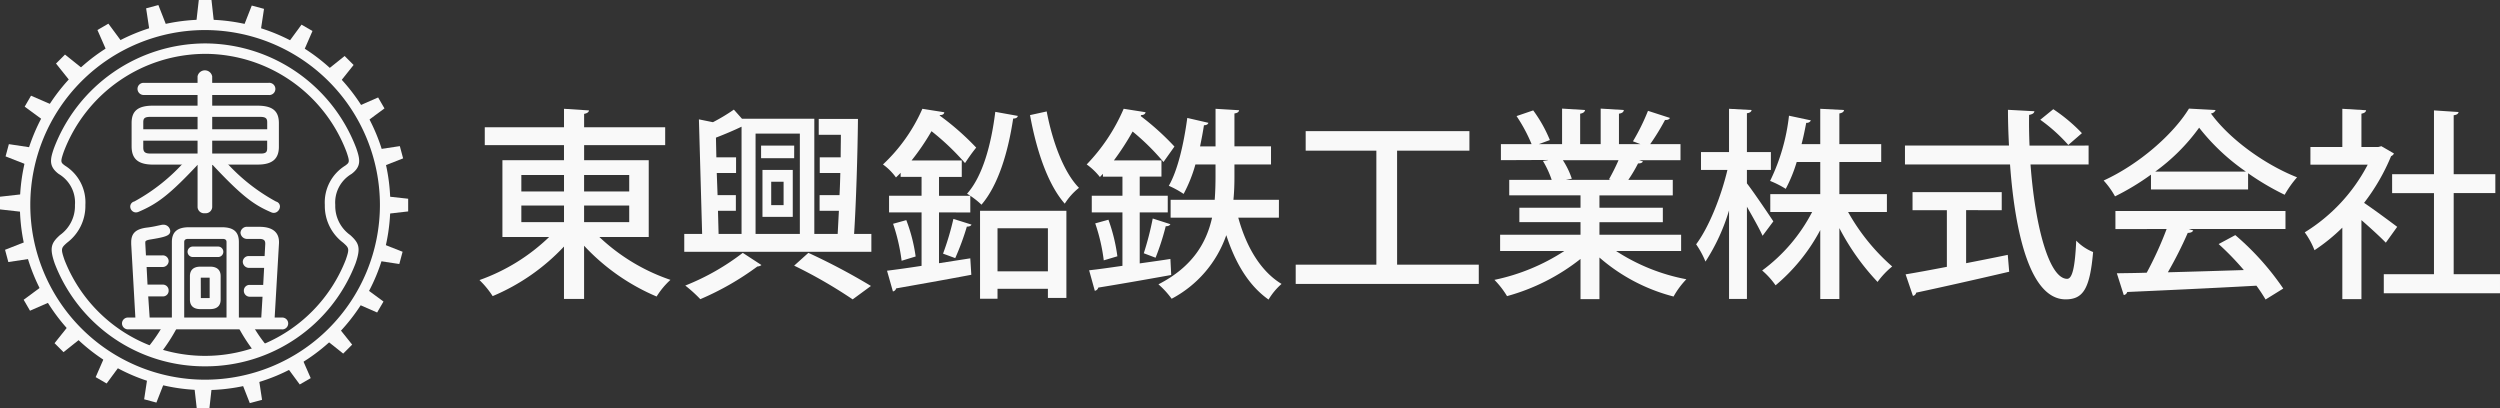
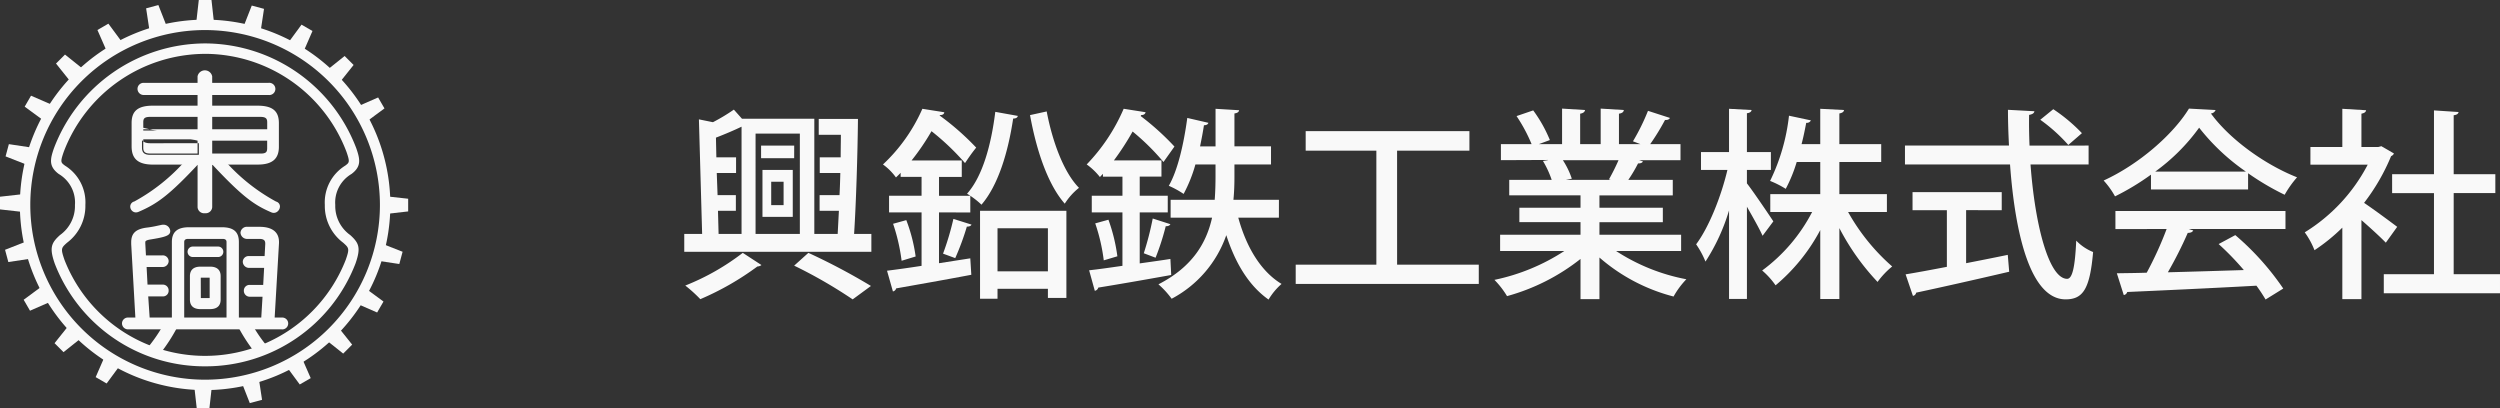
<svg xmlns="http://www.w3.org/2000/svg" id="ヘッダーロゴ" width="387.813" height="63.317" viewBox="0 0 387.813 63.317">
  <rect x="0" y="0" width="387.813" height="63.317" fill="#333333" stroke="none" />
  <defs>
    <clipPath id="clip-path">
      <rect id="長方形_7910" data-name="長方形 7910" width="387.813" height="63.317" fill="#f9f9f9" />
    </clipPath>
    <clipPath id="clip-path-2">
      <path id="パス_35709" data-name="パス 35709" d="M42.557,65.285h0M19.872,32.556c-.561,1.63-.645,2.213.472,3.05a5.917,5.917,0,0,1,2.842,5.458A6.312,6.312,0,0,1,20.6,46.327c-1.095.985-1.354,1.366-.613,3.525a24.231,24.231,0,0,0,45.155,0c.741-2.159.482-2.54-.612-3.525a6.311,6.311,0,0,1-2.583-5.263,5.916,5.916,0,0,1,2.842-5.458c1.117-.838,1.033-1.42.472-3.05a24.231,24.231,0,0,0-45.391,0M42.557,16.813h0Z" transform="translate(-19.47 -16.813)" fill="#f9f9f9" />
    </clipPath>
  </defs>
  <g id="グループ_52497" data-name="グループ 52497">
    <g id="グループ_52496" data-name="グループ 52496" clip-path="url(#clip-path)">
-       <path id="パス_35657" data-name="パス 35657" d="M191.475,57.376h-7.659a30.17,30.17,0,0,0,11.03,6.65A11.993,11.993,0,0,0,192.7,66.61a32.841,32.841,0,0,1-11.252-7.879v8.257h-3.12V58.857a32.319,32.319,0,0,1-11.062,7.69,14.11,14.11,0,0,0-2.048-2.49,30.025,30.025,0,0,0,10.81-6.681h-7.249V45.463h9.55V43.13H166.041V40.357h12.291V37.489l3.877.252c-.032.252-.252.441-.757.536v2.08h12.575V43.13H181.453v2.332h10.023Zm-19.761-7.06h6.619V47.763h-6.619Zm0,4.759h6.619V52.491h-6.619Zm16.735-7.312h-7v2.553h7Zm0,4.727h-7v2.585h7Z" transform="translate(-90.841 -20.612)" fill="#f9f9f9" />
      <path id="パス_35658" data-name="パス 35658" d="M262.728,39.219c-.063,5.61-.284,12.953-.6,17.838h2.679V59.83H235.782V57.057h2.773l-.5-17.775,2.175.441a28.4,28.4,0,0,0,3.246-1.954l1.261,1.418h11.22v17.87h3.624l.189-3.592h-2.994V51.037h3.089c.063-1.134.095-2.269.126-3.435H256.8V45.175h3.246c0-1.2.031-2.364.031-3.5h-3.435V39.219Zm-14.97,22.661a1.062,1.062,0,0,1-.63.221,43.6,43.6,0,0,1-8.856,5.074,21.756,21.756,0,0,0-2.332-2.112,36.782,36.782,0,0,0,8.919-5.074Zm-6.745-8.415.095,3.592h3.561V40.417c-1.1.536-2.585,1.166-3.971,1.7l.063,3.057h3.057V47.6h-2.994l.126,3.435h2.837v2.427Zm12.7-11.976h-6.87V57.057h6.87Zm-.882,3.814H247.7V43.348h5.137Zm-4.917,1.828h4.7v7.28h-4.7Zm1.355,5.453h1.922V48.957h-1.922Zm12.638,14.623a73.756,73.756,0,0,0-9.077-5.232l2.206-1.986a98.617,98.617,0,0,1,9.707,5.137Z" transform="translate(-129.636 -20.766)" fill="#f9f9f9" />
      <path id="パス_35659" data-name="パス 35659" d="M312.94,53.562v7.879l4.853-.756.158,2.553c-4.318.819-8.825,1.607-11.661,2.112a.642.642,0,0,1-.5.472l-.914-3.214c1.481-.189,3.341-.441,5.358-.756V53.562h-5.043V50.978h5.043V48.047h-3.246v-.63c-.221.252-.472.473-.724.725a8.763,8.763,0,0,0-2.018-2.017,26.34,26.34,0,0,0,6.114-8.635l3.4.536c-.031.284-.252.441-.693.441l-.032.063a40.593,40.593,0,0,1,5.673,4.98c-.788.977-1.261,1.7-1.733,2.4a38.123,38.123,0,0,0-5.2-4.948,36.309,36.309,0,0,1-3.089,4.539h7.785v2.553h-3.53v2.931h4.853v2.584Zm-5.8,7.5a29.112,29.112,0,0,0-1.324-5.736l2.049-.567a25.264,25.264,0,0,1,1.45,5.641Zm10.841-5.61c-.094.221-.346.315-.724.315a39.515,39.515,0,0,1-1.8,4.885l-1.891-.693a42.655,42.655,0,0,0,1.607-5.389Zm7.186-16.861c-.063.284-.316.41-.725.41-.788,5.264-2.332,10.369-4.916,13.363a12.631,12.631,0,0,0-2.238-1.7c2.4-2.679,3.751-7.564,4.381-12.7Zm-5.862,28.365V53.31H332.7V66.831h-2.868V65.412h-7.816v1.545ZM329.832,56.02h-7.816V62.7h7.816ZM329.644,37.9c.882,4.633,2.616,9.423,5.011,11.85a9.731,9.731,0,0,0-2.206,2.458c-2.647-2.994-4.411-8.32-5.389-13.741Z" transform="translate(-167.276 -20.612)" fill="#f9f9f9" />
      <path id="パス_35660" data-name="パス 35660" d="M382.678,61.473c1.544-.221,3.183-.441,4.759-.693l.126,2.49c-4.192.756-8.541,1.513-11.315,1.954a.676.676,0,0,1-.536.5l-.882-3.183c1.45-.158,3.215-.41,5.169-.693V53.562H375.24V50.978H380V48.015h-3.026v-.441l-.473.5a9.993,9.993,0,0,0-2.048-1.954,28.74,28.74,0,0,0,5.736-8.635l3.4.536c-.063.284-.284.441-.693.441l-.063.158a40.124,40.124,0,0,1,5.232,4.727l-1.7,2.395a35.942,35.942,0,0,0-4.79-4.727,41.249,41.249,0,0,1-2.9,4.475h7.375v2.521h-3.372v2.963h4.349v2.585h-4.349ZM377.1,61a28.1,28.1,0,0,0-1.324-5.736l2.049-.568a26.926,26.926,0,0,1,1.387,5.673Zm10.338-5.61c-.126.221-.347.316-.725.316a38.3,38.3,0,0,1-1.576,4.885l-1.828-.693a46.455,46.455,0,0,0,1.387-5.39Zm16.83-1.008h-6.3c1.229,4.475,3.435,8.289,6.713,10.274a10.1,10.1,0,0,0-2.017,2.427c-3.089-2.175-5.169-5.7-6.556-9.991a17.734,17.734,0,0,1-8.478,9.864,13.46,13.46,0,0,0-2.049-2.238c5.358-2.742,7.469-6.524,8.32-10.337h-6.429V51.608h6.839c.095-1.261.126-2.49.126-3.656V46.124h-3.12a22.267,22.267,0,0,1-1.828,4.57,14.48,14.48,0,0,0-2.3-1.261c1.387-2.395,2.332-6.524,2.868-10.526l3.277.756c-.063.22-.284.378-.693.378-.158,1.072-.378,2.175-.6,3.278h2.4v-5.83l3.656.221c-.031.252-.252.441-.725.5v5.105h5.673v2.805h-5.673v1.828c0,1.166-.031,2.4-.158,3.656h7.06Z" transform="translate(-205.879 -20.612)" fill="#f9f9f9" />
      <path id="パス_35661" data-name="パス 35661" d="M462.208,65.9h12.67V68.89h-28.4V65.9h12.512V48.215H448.026V45.19h25.4v3.026h-11.22Z" transform="translate(-245.482 -24.846)" fill="#f9f9f9" />
      <path id="パス_35662" data-name="パス 35662" d="M543.906,59.511H533.82a30.144,30.144,0,0,0,10.9,4.381,12.808,12.808,0,0,0-1.985,2.679,28.23,28.23,0,0,1-11.5-6.051v6.461H528.3v-6.24A31.98,31.98,0,0,1,516.9,66.508a13.526,13.526,0,0,0-1.954-2.521,31.592,31.592,0,0,0,10.842-4.476h-9.96V56.99H528.3V55.036h-9.486V52.8H528.3V50.876H517.242v-2.4h6.587a15.238,15.238,0,0,0-1.355-2.931l.756-.126v-.032l-7.28.032v-2.49h4.759a24.525,24.525,0,0,0-2.332-4.349l2.585-.882a21.48,21.48,0,0,1,2.584,4.6l-1.7.63h3.593V37.419l3.561.22c-.031.284-.284.5-.756.568v4.727h3.183V37.419l3.592.22q-.047.473-.756.568v4.727H537.6l-1.166-.441a32.911,32.911,0,0,0,2.332-4.727l3.4,1.1c-.094.221-.347.347-.756.315a35.585,35.585,0,0,1-2.3,3.751h4.7v2.49h-6.43l.6.189c-.095.221-.347.316-.756.316a22.424,22.424,0,0,1-1.513,2.553h6.9v2.4H531.236V52.8h9.833v2.237h-9.833V56.99h12.67ZM532.717,48.386a32.243,32.243,0,0,0,1.481-2.963h-8.635a12.438,12.438,0,0,1,1.387,2.868l-.945.189h7Z" transform="translate(-283.122 -20.573)" fill="#f9f9f9" />
      <path id="パス_35663" data-name="パス 35663" d="M592.33,49.055c.945,1.2,3.5,4.98,4.1,5.894l-1.671,2.237c-.473-1.071-1.513-2.9-2.427-4.507V66.987h-2.774V53.246a30.669,30.669,0,0,1-3.656,7.942,13.713,13.713,0,0,0-1.45-2.679c1.986-2.647,3.877-7.406,4.853-11.535h-4.1V44.2h4.349V37.488l3.5.189c-.031.252-.252.442-.725.5V44.2h3.719v2.774H592.33ZM614.045,53.5h-6.019a31.787,31.787,0,0,0,6.839,8.446,12.679,12.679,0,0,0-2.269,2.4,36.7,36.7,0,0,1-5.925-8.352v11h-2.963V56.3a28.691,28.691,0,0,1-6.933,8.572,12.071,12.071,0,0,0-2.08-2.3,26.244,26.244,0,0,0,7.753-9.077h-6.493V50.725h7.753v-4.98h-3.656a22.945,22.945,0,0,1-1.7,4.161,14.611,14.611,0,0,0-2.427-1.229,30.727,30.727,0,0,0,2.931-10.117l3.4.725a.7.7,0,0,1-.725.378c-.189.977-.41,2.111-.725,3.309h2.9V37.488l3.688.189c-.031.284-.252.442-.725.536v4.759h6.493v2.773H606.67v4.98h7.375Z" transform="translate(-321.339 -20.611)" fill="#f9f9f9" />
      <path id="パス_35664" data-name="パス 35664" d="M684.9,46.2H675.89c.693,9.486,2.868,17.712,5.673,17.744.819,0,1.229-1.8,1.418-5.925a7.534,7.534,0,0,0,2.616,1.765c-.5,5.831-1.608,7.343-4.286,7.343-5.326-.032-7.785-9.738-8.6-20.927H656.413V43.27h16.136c-.094-1.828-.158-3.687-.158-5.547l4.1.221c-.031.284-.284.473-.819.567-.031,1.576,0,3.183.063,4.759H684.9Zm-19,7.091v8.226c2.111-.41,4.318-.851,6.461-1.292l.221,2.616c-5.263,1.229-10.873,2.49-14.434,3.246a.6.6,0,0,1-.5.5l-1.135-3.34c1.734-.284,3.94-.694,6.4-1.166V53.292h-5.326v-2.8h13.836v2.8Zm13.52-15.663a25.872,25.872,0,0,1,4.443,3.719l-2.111,1.828a25.885,25.885,0,0,0-4.349-3.908Z" transform="translate(-360.905 -20.689)" fill="#f9f9f9" />
      <path id="パス_35665" data-name="パス 35665" d="M732.215,49.963v-2.3a38.653,38.653,0,0,1-5.579,3.372,12.661,12.661,0,0,0-1.765-2.458c5.515-2.521,10.81-7.185,13.237-11.157l4.128.221a.851.851,0,0,1-.724.536c2.994,4.1,8.477,7.974,13.363,9.9a16.231,16.231,0,0,0-1.923,2.711,41.015,41.015,0,0,1-5.673-3.341v2.521ZM726.7,56.108V53.3h26.379v2.8h-15l.693.221q-.189.378-.851.378a62.011,62.011,0,0,1-3.089,6.114c3.656-.095,7.753-.221,11.787-.347a43.206,43.206,0,0,0-3.908-4.034l2.584-1.387a41.642,41.642,0,0,1,7.438,8.289l-2.742,1.7a25.058,25.058,0,0,0-1.418-2.143c-7.375.41-15.128.756-20.045.977a.639.639,0,0,1-.535.473l-1.072-3.372c1.323-.032,2.9-.032,4.633-.095a54.644,54.644,0,0,0,3.089-6.776Zm20.234-8.919a32.908,32.908,0,0,1-7.249-6.808,30.175,30.175,0,0,1-6.808,6.808Z" transform="translate(-398.544 -20.573)" fill="#f9f9f9" />
      <path id="パス_35666" data-name="パス 35666" d="M808.008,44.422a.81.81,0,0,1-.441.41,31.64,31.64,0,0,1-4.192,7.249c1.545,1.04,4.349,3.12,5.137,3.719l-1.765,2.458c-.819-.851-2.4-2.3-3.782-3.5V67.02H800V55.926a28.767,28.767,0,0,1-4.318,3.5,12.323,12.323,0,0,0-1.513-2.773,26.9,26.9,0,0,0,9.77-10.5h-8.888V43.414H800V37.489l3.687.221c-.031.252-.221.441-.724.536v5.169h2.616l.473-.126Zm9.266,18.721h7.185v2.963H806.432V63.143h7.785V50.568h-6.493V47.638h6.493v-9.9l3.814.252c-.032.252-.252.441-.756.5v9.14h6.461v2.931h-6.461Z" transform="translate(-436.646 -20.612)" fill="#f9f9f9" />
      <path id="パス_35667" data-name="パス 35667" d="M35.581,64.236A28.735,28.735,0,1,1,64.317,35.5,28.768,28.768,0,0,1,35.581,64.236m0-55.853A27.118,27.118,0,1,0,62.7,35.5,27.148,27.148,0,0,0,35.581,8.384" transform="translate(-3.764 -3.72)" fill="#f9f9f9" />
      <path id="パス_35668" data-name="パス 35668" d="M41.5,65.054h-.021A24.9,24.9,0,0,1,18.155,49.105c-.84-2.444-.562-3.171.825-4.419a5.524,5.524,0,0,0,2.315-4.662,5.132,5.132,0,0,0-2.518-4.81c-1.568-1.176-1.33-2.281-.752-3.961a25.17,25.17,0,0,1,23.45-16.29H41.5A25.164,25.164,0,0,1,64.939,31.233c.585,1.7.823,2.806-.745,3.981a5.132,5.132,0,0,0-2.518,4.81,5.524,5.524,0,0,0,2.315,4.662c1.387,1.248,1.665,1.975.836,4.388A24.91,24.91,0,0,1,41.5,65.054m-.01-48.472A23.54,23.54,0,0,0,19.547,31.8c-.538,1.566-.454,1.63.2,2.12a6.7,6.7,0,0,1,3.165,6.1,7.121,7.121,0,0,1-2.851,5.864c-.9.81-.995.895-.389,2.661a23.423,23.423,0,0,0,43.636-.031c.6-1.735.5-1.819-.4-2.63a7.121,7.121,0,0,1-2.851-5.864,6.7,6.7,0,0,1,3.165-6.1c.655-.491.739-.554.193-2.141a23.533,23.533,0,0,0-21.931-15.2" transform="translate(-9.668 -8.227)" fill="#f9f9f9" />
      <path id="パス_35669" data-name="パス 35669" d="M70.368,3.608H67.591L68,0h1.969Z" transform="translate(-37.162 0)" fill="#f9f9f9" />
      <path id="パス_35670" data-name="パス 35670" d="M53.577,5.12l-2.683.719-.543-3.591,1.9-.509Z" transform="translate(-27.684 -0.956)" fill="#f9f9f9" />
      <path id="パス_35671" data-name="パス 35671" d="M37.433,11.075l-2.4,1.388L33.573,9.136l1.7-.984Z" transform="translate(-18.459 -4.482)" fill="#f9f9f9" />
      <path id="パス_35672" data-name="パス 35672" d="M23.53,21.067l-1.964,1.964L19.3,20.193,20.693,18.8Z" transform="translate(-10.612 -10.337)" fill="#f9f9f9" />
      <path id="パス_35673" data-name="パス 35673" d="M12.817,34.416l-1.388,2.4L8.505,34.667l.984-1.7Z" transform="translate(-4.676 -18.123)" fill="#f9f9f9" />
      <path id="パス_35674" data-name="パス 35674" d="M6.022,50.212,5.3,52.895,1.922,51.57l.51-1.9Z" transform="translate(-1.057 -27.309)" fill="#f9f9f9" />
      <path id="パス_35675" data-name="パス 35675" d="M3.609,66.885v2.777L0,69.258V67.289Z" transform="translate(0 -36.774)" fill="#f9f9f9" />
      <path id="パス_35676" data-name="パス 35676" d="M5.12,83.128l.719,2.683-3.591.543-.509-1.9Z" transform="translate(-0.956 -45.705)" fill="#f9f9f9" />
      <path id="パス_35677" data-name="パス 35677" d="M11.075,98.5l1.388,2.4-3.327,1.455-.984-1.7Z" transform="translate(-4.482 -54.156)" fill="#f9f9f9" />
      <path id="パス_35678" data-name="パス 35678" d="M21.067,111.949l1.964,1.964-2.838,2.266L18.8,114.787Z" transform="translate(-10.337 -61.551)" fill="#f9f9f9" />
      <path id="パス_35679" data-name="パス 35679" d="M34.417,122.563l2.4,1.388-2.154,2.923-1.7-.984Z" transform="translate(-18.123 -67.387)" fill="#f9f9f9" />
-       <path id="パス_35680" data-name="パス 35680" d="M50.213,129.616l2.683.719-1.325,3.381-1.9-.51Z" transform="translate(-27.309 -71.265)" fill="#f9f9f9" />
      <path id="パス_35681" data-name="パス 35681" d="M66.885,132.629h2.777l-.4,3.609H67.29Z" transform="translate(-36.774 -72.921)" fill="#f9f9f9" />
      <path id="パス_35682" data-name="パス 35682" d="M83.129,130.517l2.683-.719.543,3.591-1.9.509Z" transform="translate(-45.705 -71.365)" fill="#f9f9f9" />
      <path id="パス_35683" data-name="パス 35683" d="M98.5,124.3l2.4-1.388,1.455,3.327-1.7.984Z" transform="translate(-54.156 -67.581)" fill="#f9f9f9" />
      <path id="パス_35684" data-name="パス 35684" d="M111.95,114.412l1.964-1.964,2.266,2.838-1.392,1.392Z" transform="translate(-61.551 -61.826)" fill="#f9f9f9" />
      <path id="パス_35685" data-name="パス 35685" d="M122.563,101.515l1.388-2.4,2.923,2.154-.984,1.7Z" transform="translate(-67.387 -54.492)" fill="#f9f9f9" />
      <path id="パス_35686" data-name="パス 35686" d="M129.617,86.492l.719-2.683,3.381,1.325-.51,1.9Z" transform="translate(-71.265 -46.08)" fill="#f9f9f9" />
      <path id="パス_35687" data-name="パス 35687" d="M132.629,70.368V67.591l3.609.4v1.969Z" transform="translate(-72.921 -37.162)" fill="#f9f9f9" />
-       <path id="パス_35688" data-name="パス 35688" d="M130.518,53.576l-.719-2.683,3.591-.543.509,1.9Z" transform="translate(-71.365 -27.683)" fill="#f9f9f9" />
      <path id="パス_35689" data-name="パス 35689" d="M124.3,37.432l-1.388-2.4,3.327-1.455.984,1.7Z" transform="translate(-67.581 -18.459)" fill="#f9f9f9" />
      <path id="パス_35690" data-name="パス 35690" d="M114.413,23.53l-1.964-1.964,2.838-2.266,1.392,1.392Z" transform="translate(-61.826 -10.612)" fill="#f9f9f9" />
      <path id="パス_35691" data-name="パス 35691" d="M101.516,12.816l-2.4-1.388L101.265,8.5l1.7.984Z" transform="translate(-54.492 -4.676)" fill="#f9f9f9" />
      <path id="パス_35692" data-name="パス 35692" d="M86.493,6.021,83.81,5.3l1.325-3.381,1.9.51Z" transform="translate(-46.08 -1.056)" fill="#f9f9f9" />
    </g>
  </g>
  <g id="グループ_52499" data-name="グループ 52499" transform="translate(8.765 7.569)">
    <g id="グループ_52498" data-name="グループ 52498" clip-path="url(#clip-path-2)">
      <path id="パス_35693" data-name="パス 35693" d="M68.8,92.327H67.346c-.987,0-1.454.421-1.454,1.265V97.25c0,.843.466,1.265,1.454,1.265H68.8c.988,0,1.454-.422,1.454-1.265V93.592c0-.843-.466-1.265-1.454-1.265m.165,4.6c0,.211-.082.281-.275.281H67.455c-.192,0-.274-.071-.274-.281v-3.05c0-.164.082-.234.274-.234H68.69c.192,0,.275.07.275.234Z" transform="translate(-44.994 -58.332)" fill="#f9f9f9" />
      <path id="パス_35694" data-name="パス 35694" d="M68.553,98.47H67.1c-1.369,0-1.656-.8-1.656-1.467V93.344c0-.669.287-1.467,1.656-1.467h1.454c1.369,0,1.656.8,1.656,1.467V97c0,.669-.288,1.467-1.656,1.467M67.1,92.281c-.866,0-1.252.328-1.252,1.063V97c0,.735.386,1.062,1.252,1.062h1.454c.866,0,1.252-.328,1.252-1.062V93.344c0-.735-.386-1.063-1.252-1.063Zm1.344,4.877H67.209a.429.429,0,0,1-.477-.483v-3.05a.416.416,0,0,1,.477-.436h1.234a.416.416,0,0,1,.476.436v3.05a.429.429,0,0,1-.476.483m-1.3-.407c.008,0,.027,0,.061,0h1.234a.276.276,0,0,0,.068-.006c0-.005,0-.028,0-.072v-3.05c.009-.022-.01-.032-.072-.032H67.209a.2.2,0,0,0-.082.01l.009,3.072a.254.254,0,0,0,.008.076h0" transform="translate(-44.747 -58.084)" fill="#f9f9f9" />
      <path id="パス_35695" data-name="パス 35695" d="M51.1,111.618a1.175,1.175,0,0,0-.445.439,24.072,24.072,0,0,1-4.35,5.466.7.7,0,0,0-.179.854,1.056,1.056,0,0,0,1.415.331,26.462,26.462,0,0,0,4.923-6.462.6.6,0,0,0,.068-.549c-.207-.367-.929-.363-1.431-.08" transform="translate(-34.085 -68.826)" fill="#f9f9f9" />
      <path id="パス_35696" data-name="パス 35696" d="M46.762,118.808a1.306,1.306,0,0,1-.327-.042,1.159,1.159,0,0,1-.727-.534.9.9,0,0,1,.212-1.1,23.644,23.644,0,0,0,4.314-5.417,1.381,1.381,0,0,1,.525-.522c.579-.327,1.432-.329,1.706.157a.776.776,0,0,1-.065.743,26.471,26.471,0,0,1-5,6.543,1.292,1.292,0,0,1-.637.168m4.879-7.438a1.441,1.441,0,0,0-.683.179.975.975,0,0,0-.368.362,23.967,23.967,0,0,1-4.382,5.508.509.509,0,0,0-.148.613.755.755,0,0,0,.475.342.9.9,0,0,0,.664-.087,27.007,27.007,0,0,0,4.846-6.385c.1-.191.09-.311.068-.351a.532.532,0,0,0-.473-.182" transform="translate(-33.839 -68.581)" fill="#f9f9f9" />
      <path id="パス_35697" data-name="パス 35697" d="M83.961,111.253a1.175,1.175,0,0,1,.445.439,24.072,24.072,0,0,0,4.35,5.466.7.7,0,0,1,.179.854,1.056,1.056,0,0,1-1.415.331,26.462,26.462,0,0,1-4.923-6.462.6.6,0,0,1-.068-.549c.207-.367.929-.363,1.431-.08" transform="translate(-54.119 -68.625)" fill="#f9f9f9" />
      <path id="パス_35698" data-name="パス 35698" d="M87.81,118.44a1.3,1.3,0,0,1-.636-.164,26.385,26.385,0,0,1-5-6.538.782.782,0,0,1-.068-.748c.274-.486,1.128-.483,1.707-.157a1.378,1.378,0,0,1,.522.517,23.64,23.64,0,0,0,4.318,5.423.9.9,0,0,1,.212,1.1,1.2,1.2,0,0,1-1.055.572m-4.878-7.434a.532.532,0,0,0-.473.182c-.023.04-.033.16.071.356a26.791,26.791,0,0,0,4.857,6.389.858.858,0,0,0,1.126-.263.508.508,0,0,0-.147-.612,23.977,23.977,0,0,1-4.386-5.515.975.975,0,0,0-.365-.357,1.441,1.441,0,0,0-.683-.179" transform="translate(-53.871 -68.38)" fill="#f9f9f9" />
      <path id="パス_35699" data-name="パス 35699" d="M43.287,93.7H67.073a.719.719,0,1,0,0-1.429H65.756l.686-11.758v-.164c0-1.476-1.015-2.155-2.825-2.155H61.778c-.6,0-.905.375-.905.7a.818.818,0,0,0,.905.773h1.811c.741,0,1.125.258,1.125.937v.07l-.11,2.061H62a.7.7,0,0,0-.768.679.771.771,0,0,0,.768.75h2.551l-.164,3.045h-2.25a.673.673,0,0,0-.741.679.716.716,0,0,0,.741.75H64.3l-.22,3.631H60.214V80.345c0-1.476-.768-2.085-2.469-2.085H52.7c-1.674,0-2.469.609-2.469,2.085V92.268H46.387L46.14,88.59H48.61a.669.669,0,0,0,.713-.7.687.687,0,0,0-.713-.726H46.058l-.165-3.138h2.661a.734.734,0,0,0,.768-.7.7.7,0,0,0-.768-.7H45.811l-.11-2.038v-.164c0-.3.11-.515.905-.655,2.469-.4,2.963-.609,2.963-1.124a.853.853,0,0,0-.905-.773.691.691,0,0,0-.22.024,22.227,22.227,0,0,1-2.277.421c-1.646.211-2.25.82-2.25,2.085v.258l.659,11.618H43.287a.719.719,0,1,0,0,1.429m8.45-13.351c0-.422.274-.68.8-.68H57.91c.521,0,.8.258.8.68V92.268H51.737Z" transform="translate(-32.128 -50.379)" fill="#f9f9f9" />
      <path id="パス_35700" data-name="パス 35700" d="M66.825,93.652H43.04a.932.932,0,0,1-1-.928.922.922,0,0,1,1-.9h1.075l-.646-11.4v-.269c0-1.4.7-2.065,2.426-2.286a15.337,15.337,0,0,0,1.67-.294l.592-.125a.849.849,0,0,1,.261-.028,1.049,1.049,0,0,1,1.107.976c0,.711-.706.932-3.133,1.324-.736.13-.736.288-.736.456v.164l.1,1.836h2.552a.907.907,0,0,1,.97.9.94.94,0,0,1-.97.905H45.859L46,86.712h2.359a.893.893,0,0,1,.915.928.872.872,0,0,1-.915.905H46.109l.22,3.273h3.449V80.1c0-1.56.849-2.287,2.671-2.287H57.5c1.848,0,2.671.705,2.671,2.287v11.72h3.475l.195-3.226H61.887a.917.917,0,0,1-.943-.952.873.873,0,0,1,.943-.881h2.058l.143-2.641H61.75a.975.975,0,0,1-.971-.952.9.9,0,0,1,.971-.881h2.414l.1-1.869v-.06c0-.441-.157-.735-.923-.735H61.53a1.022,1.022,0,0,1-1.107-.975.994.994,0,0,1,1.107-.9h1.838c2.5,0,3.028,1.282,3.028,2.357v.164l-.674,11.556h1.1a.92.92,0,1,1,0,1.833M43.04,92.223a.518.518,0,1,0,0,1.025H66.825c.55,0,.593-.4.593-.524,0-.242-.156-.5-.593-.5H65.294l.7-11.972V80.1c0-1.314-.858-1.953-2.624-1.953H61.53c-.456,0-.7.258-.7.5a.622.622,0,0,0,.7.57h1.811c.893,0,1.327.373,1.327,1.139v.07l-.12,2.263h-2.8a.5.5,0,0,0-.566.477.573.573,0,0,0,.566.547h2.765l-.186,3.449H61.887a.472.472,0,0,0-.539.477.515.515,0,0,0,.539.547h2.382l-.244,4.035H59.765V80.1c0-1.337-.657-1.883-2.267-1.883H52.449c-1.61,0-2.267.546-2.267,1.883V92.223H45.951l-.274-4.082h2.685a.47.47,0,0,0,.511-.5.487.487,0,0,0-.511-.524H45.619l-.185-3.543h2.874a.536.536,0,0,0,.566-.5.5.5,0,0,0-.566-.5H45.372l-.12-2.4c0-.485.29-.716,1.072-.854,2.408-.389,2.8-.591,2.8-.925a.654.654,0,0,0-.7-.571.428.428,0,0,0-.164.016l-.6.129a15.68,15.68,0,0,1-1.706.3c-1.509.193-2.07.7-2.07,1.884V80.4l.67,11.82Zm15.62,0H51.287V80.1a.876.876,0,0,1,1-.882h5.377a.876.876,0,0,1,1,.882Zm-6.968-.4h6.564V80.1c0-.316-.2-.477-.593-.477H52.285c-.394,0-.593.161-.593.477Z" transform="translate(-31.881 -50.132)" fill="#f9f9f9" />
      <path id="パス_35701" data-name="パス 35701" d="M69.681,85.407H65.648a.612.612,0,0,0,0,1.218h4.033a.612.612,0,0,0,0-1.218" transform="translate(-44.558 -54.527)" fill="#f9f9f9" />
      <path id="パス_35702" data-name="パス 35702" d="M69.434,86.58H65.4a.813.813,0,0,1,0-1.622h4.033a.813.813,0,0,1,0,1.622M65.4,85.362a.412.412,0,0,0,0,.813h4.033a.412.412,0,0,0,0-.813Z" transform="translate(-44.311 -54.28)" fill="#f9f9f9" />
      <path id="パス_35703" data-name="パス 35703" d="M57.9,38.951V45.72c0,.492-.466.726-.933.726s-.933-.234-.933-.726V38.951L54.085,38.9H48.927c-2.167,0-3.127-.773-3.127-2.624V32.65c0-1.8.933-2.483,3.127-2.483h7.105V28.106H47.54a.755.755,0,0,1-.823-.75.739.739,0,0,1,.823-.726h8.492V25.412c0-.492.466-.726.933-.726s.933.234.933.726V26.63h8.924a.749.749,0,1,1,0,1.476H57.9v2.061h7.215c2.195,0,3.127.679,3.127,2.506V36.35c0,1.827-1.015,2.553-3.073,2.553H59.791ZM56.033,31.5H48.468c-.905,0-1.262.281-1.262,1.031v1.288h8.826Zm0,3.688H47.206v1.278c0,.773.357,1.124,1.262,1.124h7.564Zm10.8-2.657c0-.727-.357-1.031-1.262-1.031H57.9v2.319h8.936Zm0,2.657H57.9v2.4h7.729c.878,0,1.207-.281,1.207-1.054Z" transform="translate(-33.947 -21.142)" fill="#f9f9f9" />
-       <path id="パス_35704" data-name="パス 35704" d="M56.719,46.4a1.011,1.011,0,0,1-1.135-.929V38.9l-1.75-.042H48.681c-2.3,0-3.33-.872-3.33-2.826V32.4c0-1.882,1-2.685,3.33-2.685h6.9V28.06h-8.29a.957.957,0,0,1-1.025-.952.936.936,0,0,1,1.025-.928h8.29V25.164a1.158,1.158,0,0,1,2.27,0V26.18h8.722a.949.949,0,1,1,0,1.88H57.854v1.657h7.013c2.334,0,3.33.81,3.33,2.708V36.1c0,1.88-1.04,2.755-3.275,2.755H59.544l-1.69.042v6.572a1.011,1.011,0,0,1-1.135.929M48.681,30.121c-2.133,0-2.925.618-2.925,2.281v3.63c0,1.72.848,2.422,2.925,2.422h5.158l2.15.052v6.966c0,.414.459.524.73.524s.731-.11.731-.524V38.506l2.09-.052h5.382c2.012,0,2.87-.7,2.87-2.351V32.425c0-1.68-.793-2.3-2.925-2.3H57.449V27.656h9.127c.464,0,.676-.284.676-.547s-.232-.524-.676-.524H57.449v-1.42c0-.413-.459-.524-.731-.524s-.73.111-.73.524v1.42H47.294c-.458,0-.621.282-.621.524a.555.555,0,0,0,.621.547h8.695v2.466Zm16.7,7.425H57.449V34.74h9.34v1.55c0,.881-.421,1.256-1.409,1.256m-7.527-.4h7.527c.854,0,1-.275,1-.852V35.144H57.854Zm-1.866.4H48.221c-1,0-1.464-.422-1.464-1.327V34.74h9.231Zm-8.827-2.4V36.22c0,.569.177.922,1.06.922h7.362v-2ZM66.79,33.775h-9.34V31.052h7.876c1.012,0,1.464.38,1.464,1.233Zm-8.936-.4h8.531V32.285c0-.525-.173-.829-1.06-.829H57.854Zm-1.866.4H46.757v-1.49c0-.864.438-1.233,1.464-1.233h7.767Zm-8.827-.4h8.422V31.456H48.221c-.9,0-1.06.279-1.06.829Z" transform="translate(-33.7 -20.894)" fill="#f9f9f9" />
+       <path id="パス_35704" data-name="パス 35704" d="M56.719,46.4a1.011,1.011,0,0,1-1.135-.929V38.9l-1.75-.042H48.681c-2.3,0-3.33-.872-3.33-2.826V32.4c0-1.882,1-2.685,3.33-2.685h6.9V28.06h-8.29a.957.957,0,0,1-1.025-.952.936.936,0,0,1,1.025-.928h8.29V25.164a1.158,1.158,0,0,1,2.27,0V26.18h8.722a.949.949,0,1,1,0,1.88H57.854v1.657h7.013c2.334,0,3.33.81,3.33,2.708V36.1c0,1.88-1.04,2.755-3.275,2.755H59.544l-1.69.042v6.572a1.011,1.011,0,0,1-1.135.929M48.681,30.121c-2.133,0-2.925.618-2.925,2.281v3.63c0,1.72.848,2.422,2.925,2.422h5.158l2.15.052v6.966c0,.414.459.524.73.524s.731-.11.731-.524V38.506l2.09-.052h5.382c2.012,0,2.87-.7,2.87-2.351V32.425c0-1.68-.793-2.3-2.925-2.3H57.449V27.656h9.127c.464,0,.676-.284.676-.547s-.232-.524-.676-.524H57.449v-1.42c0-.413-.459-.524-.731-.524s-.73.111-.73.524v1.42H47.294c-.458,0-.621.282-.621.524a.555.555,0,0,0,.621.547h8.695v2.466Zm16.7,7.425H57.449V34.74h9.34v1.55c0,.881-.421,1.256-1.409,1.256m-7.527-.4h7.527c.854,0,1-.275,1-.852V35.144H57.854m-1.866.4H48.221c-1,0-1.464-.422-1.464-1.327V34.74h9.231Zm-8.827-2.4V36.22c0,.569.177.922,1.06.922h7.362v-2ZM66.79,33.775h-9.34V31.052h7.876c1.012,0,1.464.38,1.464,1.233Zm-8.936-.4h8.531V32.285c0-.525-.173-.829-1.06-.829H57.854Zm-1.866.4H46.757v-1.49c0-.864.438-1.233,1.464-1.233h7.767Zm-8.827-.4h8.422V31.456H48.221c-.9,0-1.06.279-1.06.829Z" transform="translate(-33.7 -20.894)" fill="#f9f9f9" />
      <path id="パス_35705" data-name="パス 35705" d="M55.8,55.546c-4.773,5.129-6.651,6.438-9.465,7.645a.7.7,0,0,1-1.013-.644.619.619,0,0,1,.494-.585A29,29,0,0,0,53.9,55.5Z" transform="translate(-33.686 -38.083)" fill="#f9f9f9" />
      <path id="パス_35706" data-name="パス 35706" d="M45.766,63.214a.851.851,0,0,1-.474-.142.938.938,0,0,1-.415-.776.816.816,0,0,1,.633-.777A29.079,29.079,0,0,0,53.5,55.108l.062-.064,2.445.06-.306.329c-4.74,5.093-6.618,6.443-9.534,7.692a1.032,1.032,0,0,1-.406.088m7.968-7.761a29.145,29.145,0,0,1-8.071,6.439c-.189.064-.381.176-.381.4a.537.537,0,0,0,.233.438.509.509,0,0,0,.5.02c2.794-1.2,4.624-2.5,9.09-7.268Z" transform="translate(-33.439 -37.833)" fill="#f9f9f9" />
      <path id="パス_35707" data-name="パス 35707" d="M74.656,55.5a28.981,28.981,0,0,0,8.077,6.462.619.619,0,0,1,.494.585.774.774,0,0,1-1.053.725c-2.815-1.207-4.652-2.6-9.425-7.726Z" transform="translate(-48.764 -38.083)" fill="#f9f9f9" />
      <path id="パス_35708" data-name="パス 35708" d="M81.917,63.287a.955.955,0,0,1-.377-.08c-2.774-1.188-4.625-2.542-9.494-7.773l-.306-.329,2.445-.06.062.064a29.044,29.044,0,0,0,8.021,6.421.8.8,0,0,1,.606.766,1.053,1.053,0,0,1-.466.84.886.886,0,0,1-.492.151m-9.268-7.8c4.591,4.907,6.393,6.21,9.05,7.348a.494.494,0,0,0,.487-.036.643.643,0,0,0,.285-.5.437.437,0,0,0-.355-.393,29.13,29.13,0,0,1-8.1-6.45Z" transform="translate(-48.21 -37.833)" fill="#f9f9f9" />
    </g>
  </g>
</svg>